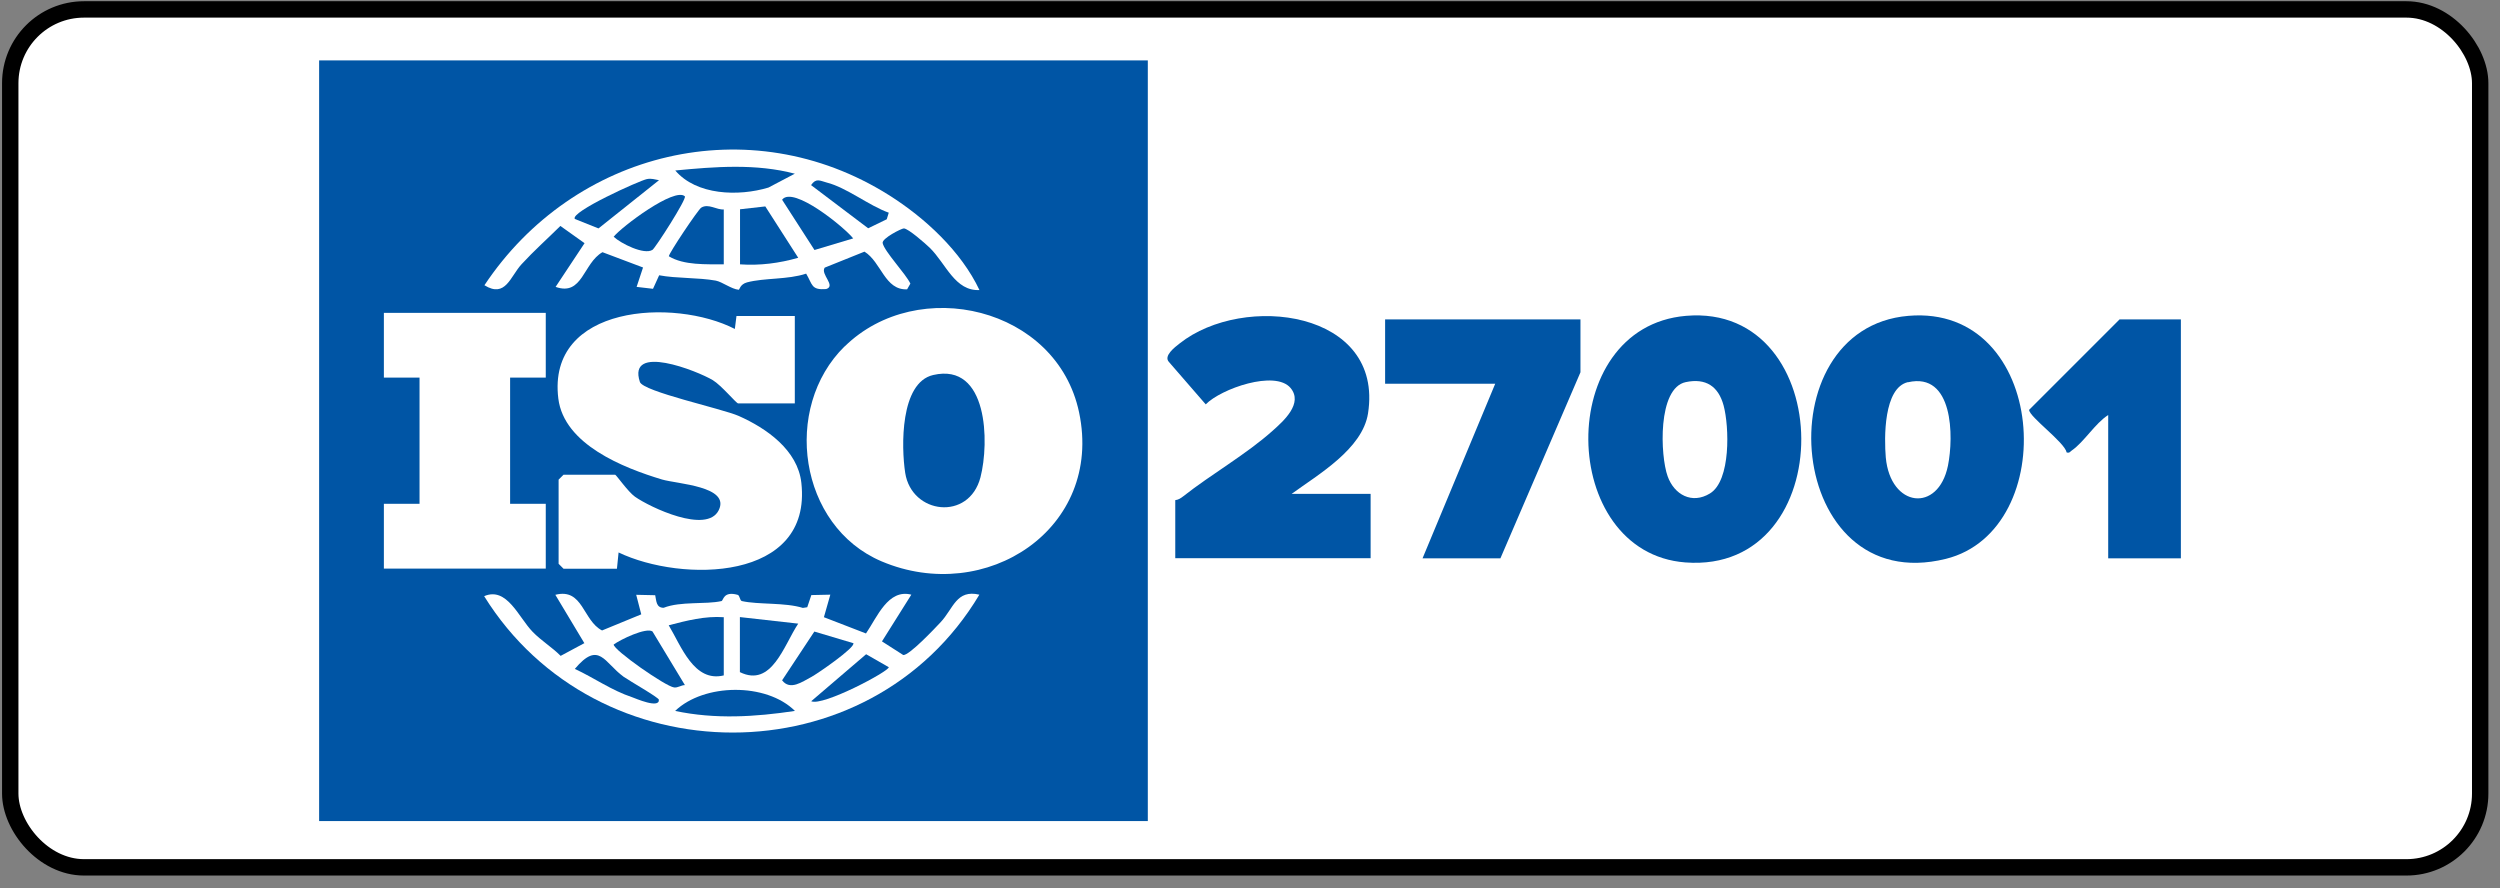
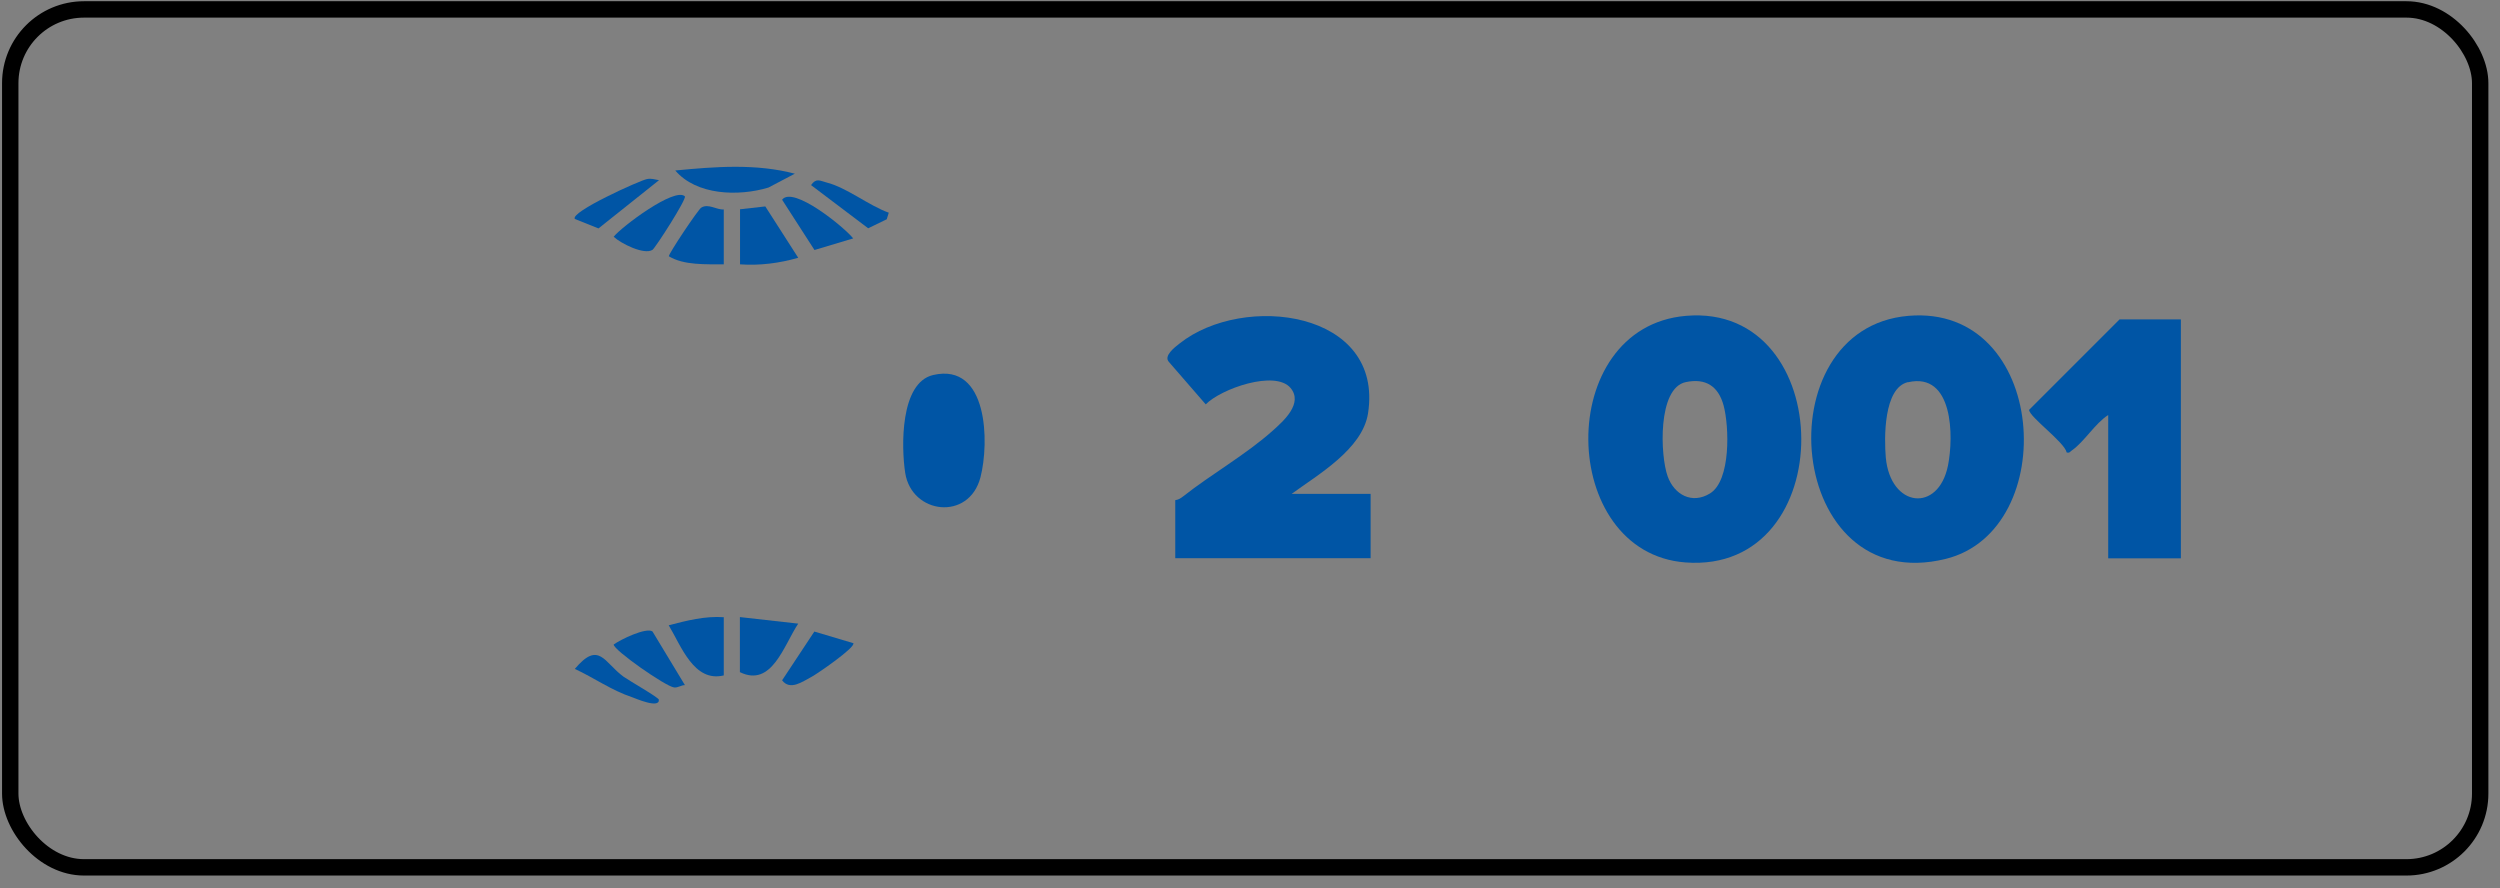
<svg xmlns="http://www.w3.org/2000/svg" id="Layer_1" version="1.1" viewBox="0 0 183 65">
  <rect x="0" y="0" width="183" height="65" fill="#808080" stroke="none" />
  <defs>
    <style> .st0 { fill: #0055a5; } .st1 { fill: none; stroke: #000; stroke-width: 1.2px; } .st2 { fill: #fff; } </style>
  </defs>
-   <rect class="st2" x=".75" y=".69" width="180.8" height="62.8" rx="5.4" ry="5.4" />
  <rect class="st1" x=".75" y=".69" width="180.8" height="62.8" rx="5.4" ry="5.4" />
  <g>
-     <path class="st0" d="M84.02,4.42v55.68H23.36V4.42h60.66ZM71.7,21.24c-1.34-2.84-3.99-5.3-6.65-6.97-10.19-6.4-23.06-3.21-29.59,6.61,1.55.96,1.89-.64,2.72-1.54.9-.98,1.9-1.87,2.84-2.8l1.77,1.26-2.12,3.2c1.98.7,2.01-1.73,3.43-2.54l2.97,1.12-.47,1.42,1.2.14.45-.99c1.27.24,2.87.16,4.14.39.48.09,1.16.63,1.69.67.05,0,.09-.4.6-.54,1.28-.34,2.98-.19,4.33-.64.48.81.36,1.21,1.46,1.13.76-.23-.44-1.09-.1-1.57l2.91-1.17c1.24.77,1.48,2.83,3.12,2.76l.24-.42c-.33-.71-1.92-2.37-2.03-2.97-.06-.34,1.38-1.07,1.55-1.07.32,0,1.59,1.12,1.9,1.42,1.18,1.15,1.84,3.2,3.66,3.09ZM61.83,25.35c-4.59,4.5-3.37,13.16,2.7,15.74,7.64,3.24,16.25-2.39,14.46-10.9-1.62-7.72-11.81-10.08-17.16-4.83ZM39.95,22.9h-11.85v4.74h2.61v9.24h-2.61v4.74h11.85v-4.74h-2.61v-9.24h2.61v-4.74ZM45.04,34.75h-3.79l-.36.36v6.16l.36.36h3.91l.12-1.19c4.62,2.21,14.18,2.14,13.38-5.09-.26-2.4-2.55-4-4.58-4.9-1.22-.54-7-1.78-7.24-2.49-.94-2.85,4.21-.81,5.34-.13.63.38,1.72,1.7,1.85,1.7h4.15v-6.4h-4.27l-.12.95c-4.43-2.28-13.77-1.77-12.92,5.1.42,3.36,4.77,5.07,7.59,5.92,1.11.33,5.02.49,4.15,2.25s-5.02-.21-6.13-.99c-.52-.37-1.36-1.59-1.46-1.62ZM42.79,47.07l-1.75.94c-.64-.64-1.42-1.11-2.05-1.76-1.02-1.04-1.88-3.33-3.55-2.61,8.25,13.28,28.2,13.38,36.25-.11-1.69-.4-1.9,1.02-2.84,2.02-.43.46-2.29,2.43-2.73,2.4l-1.56-1,2.15-3.42c-1.7-.44-2.5,1.64-3.32,2.84l-3.08-1.19.47-1.65-1.39.03-.3.89-.32.05c-1.31-.41-3.26-.23-4.46-.5-.17-.04-.14-.41-.32-.46-1.06-.29-1.03.43-1.18.46-1.16.26-2.98,0-4.23.49-.55,0-.53-.49-.62-.92l-1.39-.03.37,1.43-2.87,1.18c-1.41-.72-1.39-3.13-3.42-2.61l2.13,3.55Z" />
    <path class="st0" d="M68.31,27.45c4.02-.93,4.12,4.94,3.46,7.49-.84,3.22-5.04,2.71-5.51-.33-.29-1.89-.38-6.6,2.05-7.16Z" />
    <path class="st0" d="M54.16,45.17l4.27.48c-1.05,1.57-1.93,4.7-4.27,3.55v-4.03Z" />
    <path class="st0" d="M52.98,45.17v4.27c-2.18.53-3.11-2.14-4.03-3.67,1.31-.34,2.66-.69,4.03-.59Z" />
-     <path class="st0" d="M58.19,52.04c-2.93.44-5.84.62-8.77,0,2.1-2.02,6.66-2.09,8.77,0Z" />
    <path class="st0" d="M50.13,50.15c-.27,0-.51.21-.79.17-.61-.07-4.41-2.72-4.42-3.14.5-.37,2.37-1.27,2.84-.96l2.37,3.92Z" />
    <path class="st0" d="M62.46,47.07c.23.29-2.69,2.29-3.08,2.49-.65.34-1.54,1.01-2.13.24l2.36-3.57,2.85.85Z" />
    <path class="st0" d="M42.08,48.96c1.77-2.1,2.14-.46,3.57.58.41.29,2.57,1.52,2.58,1.68.05.68-1.72-.1-1.95-.18-1.53-.51-2.77-1.41-4.21-2.08Z" />
-     <path class="st0" d="M59.38,51.33l4.02-3.44,1.66.95c0,.31-4.84,2.88-5.68,2.49Z" />
    <path class="st0" d="M54.16,15.32l1.86-.21,2.41,3.76c-1.4.4-2.81.58-4.26.48v-4.03Z" />
    <path class="st0" d="M52.98,15.32v4.03c-1.29-.01-2.92.08-4.02-.59-.01-.21,2.15-3.43,2.37-3.56.53-.33,1.13.18,1.66.13Z" />
    <path class="st0" d="M58.19,12.71l-1.94,1.02c-2.19.66-5.27.57-6.82-1.25,2.91-.28,5.91-.52,8.77.24Z" />
    <path class="st0" d="M50.13,14.37c.17.16-2.17,3.8-2.37,3.92-.61.39-2.32-.47-2.84-.96.57-.72,4.46-3.65,5.21-2.96Z" />
    <path class="st0" d="M62.46,17.45l-2.84.85-2.37-3.68c.8-1.06,4.6,2.05,5.21,2.84Z" />
    <path class="st0" d="M48.24,13.19l-4.43,3.53-1.73-.69c-.39-.5,4.75-2.82,5.27-2.92.36-.07.56.03.89.08Z" />
    <path class="st0" d="M65.06,15.56l-.15.49-1.36.66-4.18-3.16c.37-.54.65-.32,1.14-.19,1.47.37,3.09,1.69,4.55,2.21Z" />
    <g>
      <path class="st0" d="M123.41,23.12c11.16-.96,11.37,18.92-.04,18.05-9.33-.71-9.63-17.22.04-18.05ZM123.4,27.97c-2.08.43-1.87,5.4-1.33,6.89.48,1.35,1.78,2.07,3.1,1.26,1.54-.94,1.41-4.9,1-6.43-.38-1.41-1.3-2.03-2.77-1.72Z" />
      <path class="st0" d="M139.69,23.12c10.22-.88,11.23,15.69,2.74,17.79-11.72,2.9-13.41-16.88-2.74-17.79ZM139.67,27.97c-1.8.41-1.75,4.11-1.63,5.52.34,3.67,3.84,4.07,4.55.6.43-2.13.4-6.87-2.92-6.11Z" />
      <path class="st0" d="M86.03,36.61c.22-.02.4-.14.57-.27,2.08-1.64,4.63-3.08,6.58-4.83.77-.69,2.23-1.98,1.29-3.11-1.13-1.34-5.1.06-6.21,1.2l-2.69-3.1c-.42-.44.42-1.08.78-1.36,4.68-3.71,14.96-2.41,13.79,5.12-.41,2.61-3.64,4.47-5.59,5.89h5.78v4.71h-14.3v-4.26Z" />
-       <polygon class="st0" points="115.69 23.38 115.69 27.25 109.83 40.87 104.13 40.87 109.45 28.09 101.39 28.09 101.39 23.38 115.69 23.38" />
      <path class="st0" d="M159.64,23.38v17.49h-5.32v-10.49c-.95.6-1.78,1.99-2.66,2.59-.13.09-.16.21-.38.15-.15-.75-2.75-2.61-2.75-3.12l6.62-6.62h4.49Z" />
    </g>
  </g>
</svg>